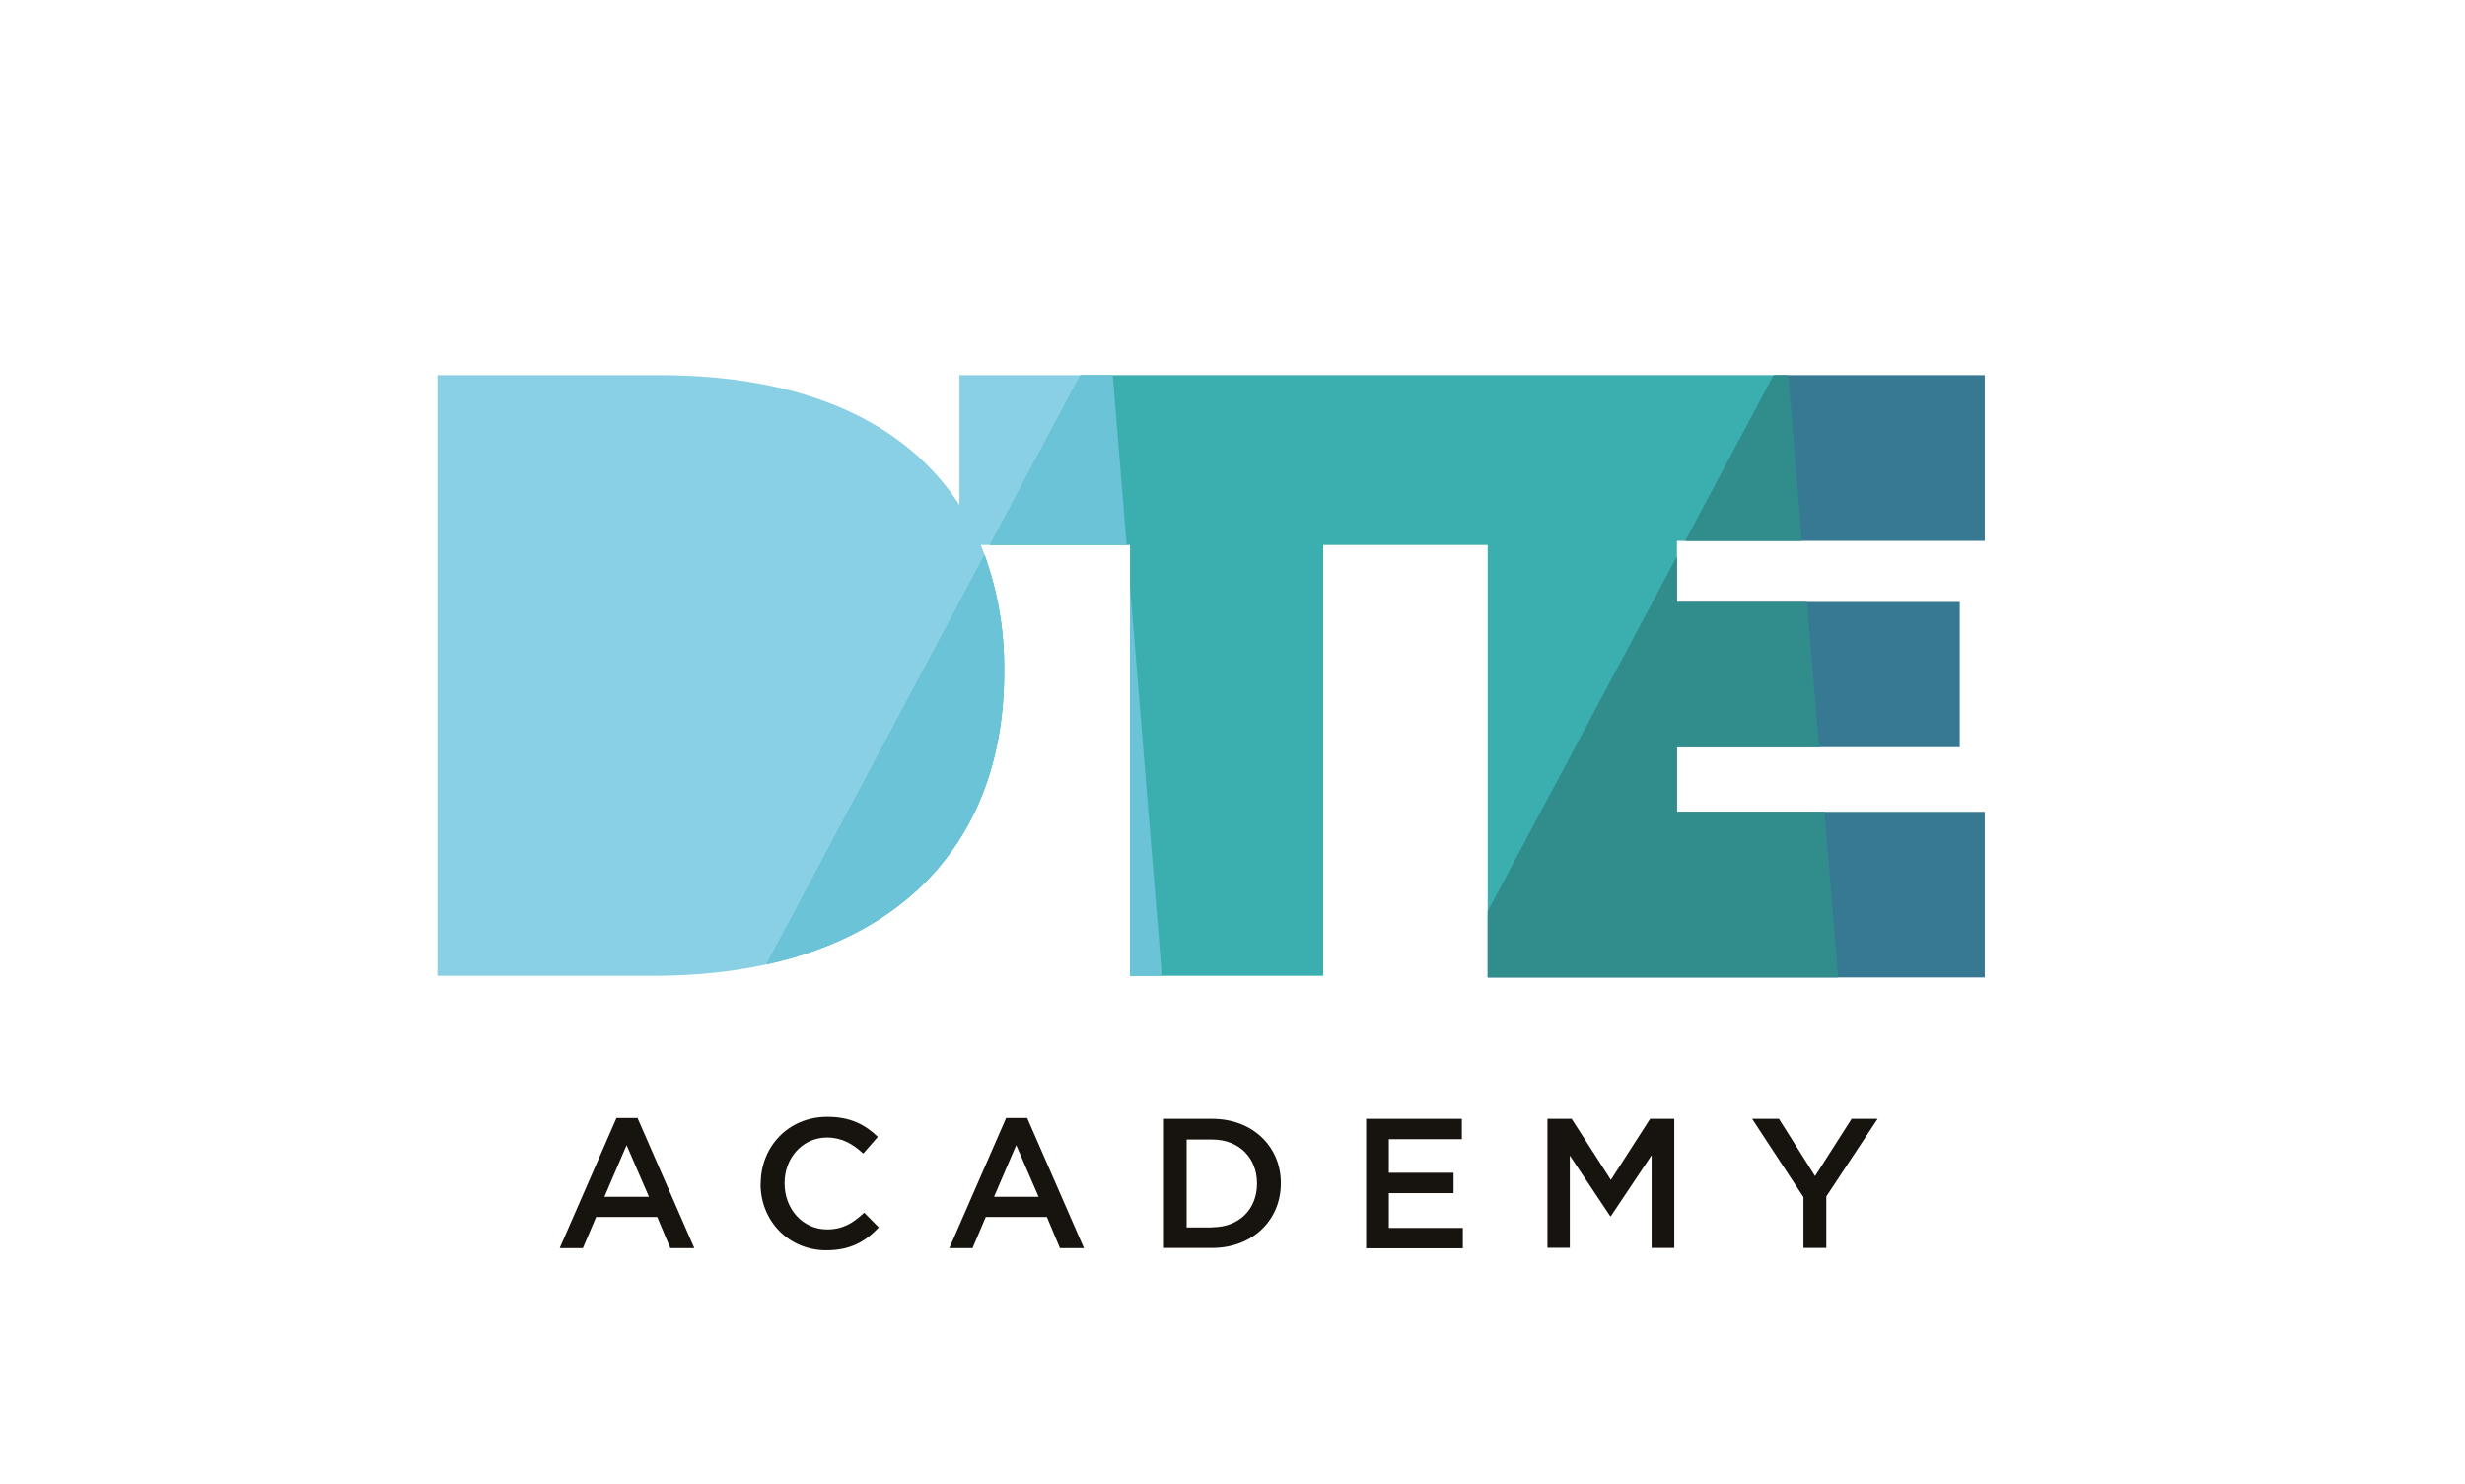
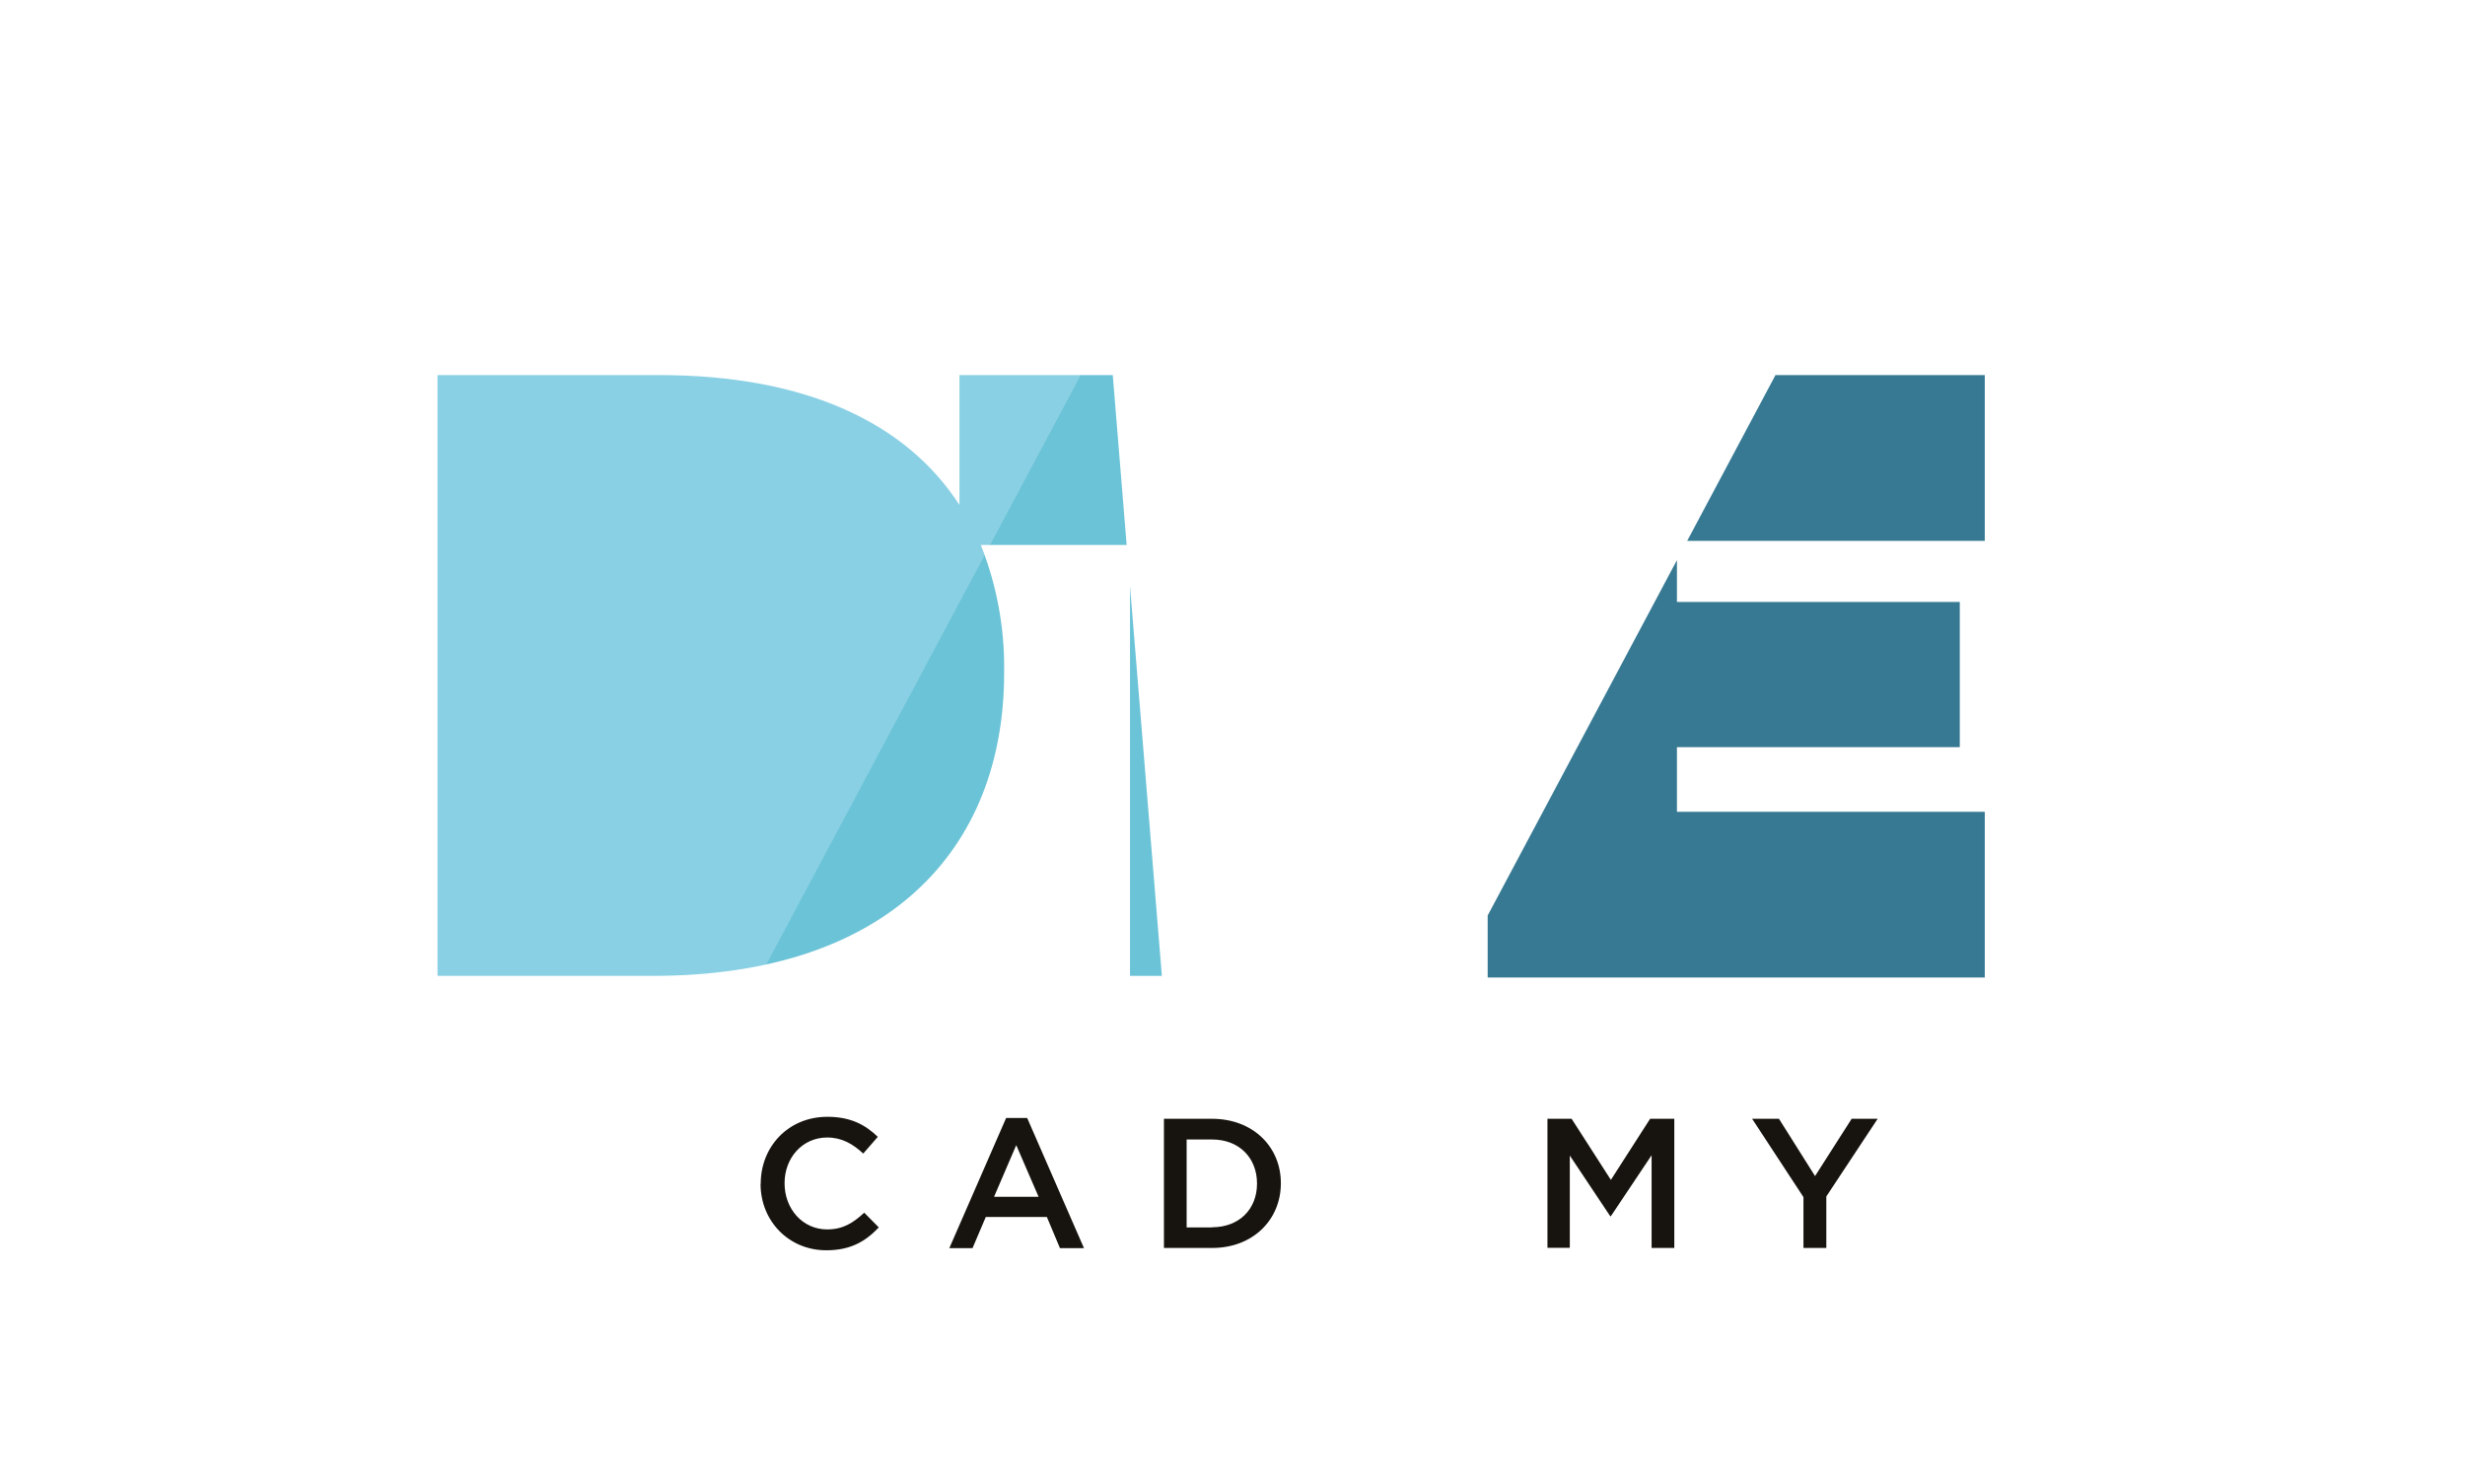
<svg xmlns="http://www.w3.org/2000/svg" id="b" width="148.86" height="89.59" viewBox="0 0 148.86 89.59">
  <defs>
    <clipPath id="d">
      <path d="M40.07,33.23c5.35,0,8.79,2.29,8.79,7.53v.1c0,5.24-3.44,7.54-8.79,7.54h-1.94v-15.16h1.94Zm79.79-10.58v10.01h-18.59v3.69h17.08v8.77h-17.08v3.9h18.59v10.01h-30.02v-26.12h-9.93v26.02h-11.67v-26.02h-9.01c.96,2.41,1.44,4.99,1.41,7.59v.1c.01,10.75-7.08,18.33-21.21,18.33h-13.01V22.65h13.39c8.9,0,14.94,2.91,18.13,7.84v-7.84h61.91Z" style="fill:none;" />
    </clipPath>
    <clipPath id="e">
      <path d="M40.07,33.23c5.35,0,8.79,2.29,8.79,7.53v.1c0,5.24-3.44,7.54-8.79,7.54h-1.94v-15.16h1.94Zm79.79-10.58v10.01h-18.59v3.69h17.08v8.77h-17.08v3.9h18.59v10.01h-30.02v-26.12h-9.93v26.02h-11.67v-26.02h-9.01c.96,2.41,1.44,4.99,1.41,7.59v.1c.01,10.75-7.08,18.33-21.21,18.33h-13.01V22.65h13.39c8.9,0,14.94,2.91,18.13,7.84v-7.84h61.91Z" style="fill:none;" />
    </clipPath>
    <clipPath id="f">
      <path d="M40.07,33.23c5.35,0,8.79,2.29,8.79,7.53v.1c0,5.24-3.44,7.54-8.79,7.54h-1.94v-15.16h1.94Zm79.79-10.58v10.01h-18.59v3.69h17.08v8.77h-17.08v3.9h18.59v10.01h-30.02v-26.12h-9.93v26.02h-11.67v-26.02h-9.01c.96,2.41,1.44,4.99,1.41,7.59v.1c.01,10.75-7.08,18.33-21.21,18.33h-13.01V22.65h13.39c8.9,0,14.94,2.91,18.13,7.84v-7.84h61.91Z" style="fill:none;" />
    </clipPath>
    <clipPath id="g">
      <path d="M40.07,33.23c5.35,0,8.79,2.29,8.79,7.53v.1c0,5.24-3.44,7.54-8.79,7.54h-1.94v-15.16h1.94Zm79.79-10.58v10.01h-18.59v3.69h17.08v8.77h-17.08v3.9h18.59v10.01h-30.02v-26.12h-9.93v26.02h-11.67v-26.02h-9.01c.96,2.41,1.44,4.99,1.41,7.59v.1c.01,10.75-7.08,18.33-21.21,18.33h-13.01V22.65h13.39c8.9,0,14.94,2.91,18.13,7.84v-7.84h61.91Z" style="fill:none;" />
    </clipPath>
    <clipPath id="h">
-       <path d="M40.07,33.23c5.35,0,8.79,2.29,8.79,7.53v.1c0,5.24-3.44,7.54-8.79,7.54h-1.94v-15.16h1.94Zm79.79-10.58v10.01h-18.59v3.69h17.08v8.77h-17.08v3.9h18.59v10.01h-30.02v-26.12h-9.93v26.02h-11.67v-26.02h-9.01c.96,2.41,1.44,4.99,1.41,7.59v.1c.01,10.75-7.08,18.33-21.21,18.33h-13.01V22.65h13.39c8.9,0,14.94,2.91,18.13,7.84v-7.84h61.91Z" style="fill:none;" />
-     </clipPath>
+       </clipPath>
  </defs>
  <g id="c">
    <g>
      <rect width="148.86" height="89.59" style="fill:none;" />
      <g>
        <g>
-           <path d="M37.23,67.51h1.27l3.43,7.86h-1.45l-.79-1.88h-3.69l-.8,1.88h-1.4l3.43-7.86Zm1.96,4.76l-1.35-3.12-1.34,3.12h2.69Z" style="fill:#17130e;" />
          <path d="M45.94,71.49v-.02c0-2.22,1.66-4.03,4.02-4.03,1.44,0,2.31,.5,3.05,1.21l-.88,1.01c-.62-.58-1.29-.97-2.18-.97-1.49,0-2.57,1.23-2.57,2.75v.02c0,1.53,1.08,2.78,2.57,2.78,.96,0,1.57-.39,2.24-1.01l.88,.89c-.81,.85-1.71,1.38-3.17,1.38-2.27,0-3.97-1.77-3.97-4.01Z" style="fill:#17130e;" />
          <path d="M60.76,67.51h1.27l3.43,7.86h-1.45l-.79-1.88h-3.69l-.8,1.88h-1.4l3.43-7.86Zm1.96,4.76l-1.35-3.12-1.34,3.12h2.69Z" style="fill:#17130e;" />
          <path d="M70.29,67.56h2.91c2.45,0,4.15,1.68,4.15,3.88v.02c0,2.2-1.69,3.9-4.15,3.9h-2.91v-7.8Zm2.91,6.55c1.64,0,2.71-1.1,2.71-2.63v-.02c0-1.53-1.07-2.65-2.71-2.65h-1.54v5.31h1.54Z" style="fill:#17130e;" />
-           <path d="M82.5,67.56h5.78v1.23h-4.41v2.03h3.91v1.23h-3.91v2.1h4.47v1.23h-5.84v-7.8Z" style="fill:#17130e;" />
          <path d="M93.45,67.56h1.46l2.37,3.69,2.37-3.69h1.46v7.8h-1.37v-5.6l-2.46,3.68h-.04l-2.44-3.66v5.57h-1.35v-7.8Z" style="fill:#17130e;" />
          <path d="M108.91,72.29l-3.1-4.73h1.62l2.18,3.46,2.21-3.46h1.57l-3.1,4.69v3.11h-1.38v-3.08Z" style="fill:#17130e;" />
        </g>
        <g>
          <g style="clip-path:url(#d);">
            <path d="M35.47-.28L-.01,66.34l31.5,19.72L66.96,19.44,35.47-.28Z" style="fill:#8ad0e4; fill-rule:evenodd;" />
          </g>
          <g style="clip-path:url(#e);">
-             <path d="M76.49,1.53L41.02,68.14l31.5,19.72L107.98,21.25,76.49,1.53Z" style="fill:#3baeaf; fill-rule:evenodd;" />
-           </g>
+             </g>
          <g style="clip-path:url(#f);">
            <path d="M66.93,19.48l-25.93,48.65,31.53,19.73-5.59-68.38Z" style="fill:#6bc3d7; fill-rule:evenodd;" />
          </g>
          <g style="clip-path:url(#g);">
            <path d="M117.51,3.33l-35.47,66.6,31.5,19.72L149.01,23.05,117.51,3.33Z" style="fill:#377993; fill-rule:evenodd;" />
          </g>
          <g style="clip-path:url(#h);">
-             <path d="M107.86,21.24l-25.94,48.63,31.63,19.79-5.68-68.42Z" style="fill:#318c8c; fill-rule:evenodd;" />
-           </g>
+             </g>
        </g>
      </g>
    </g>
  </g>
</svg>